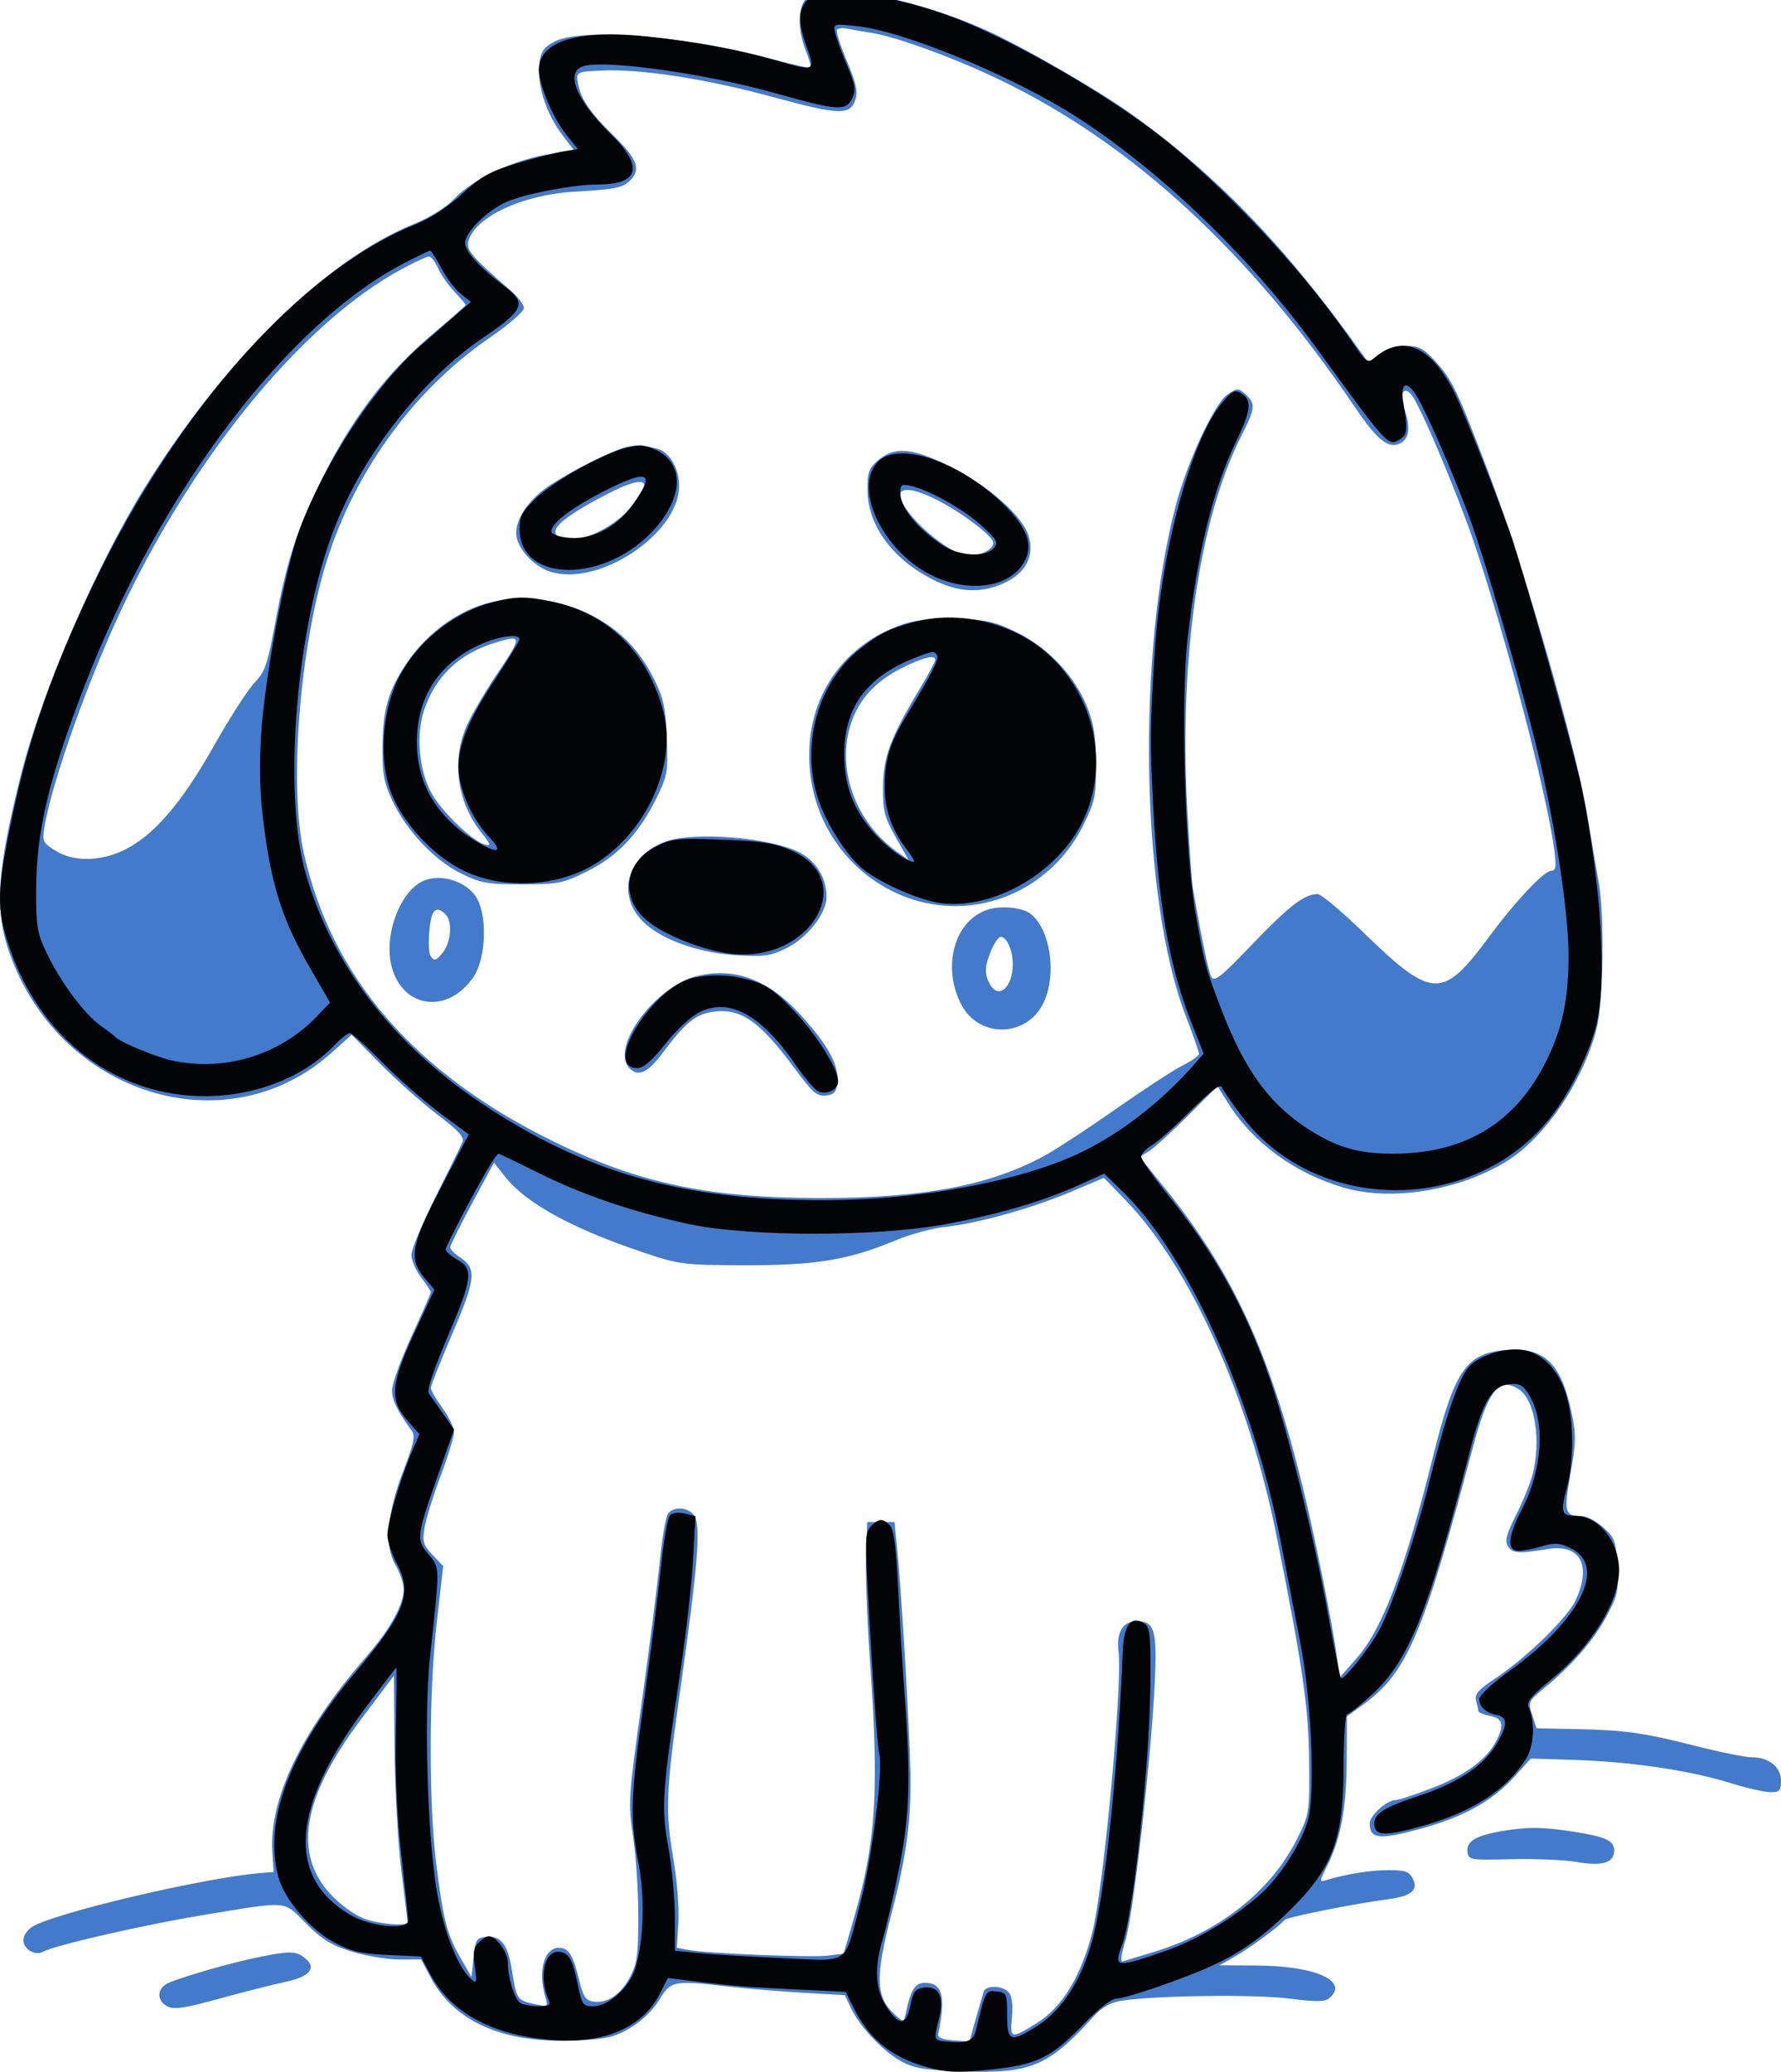
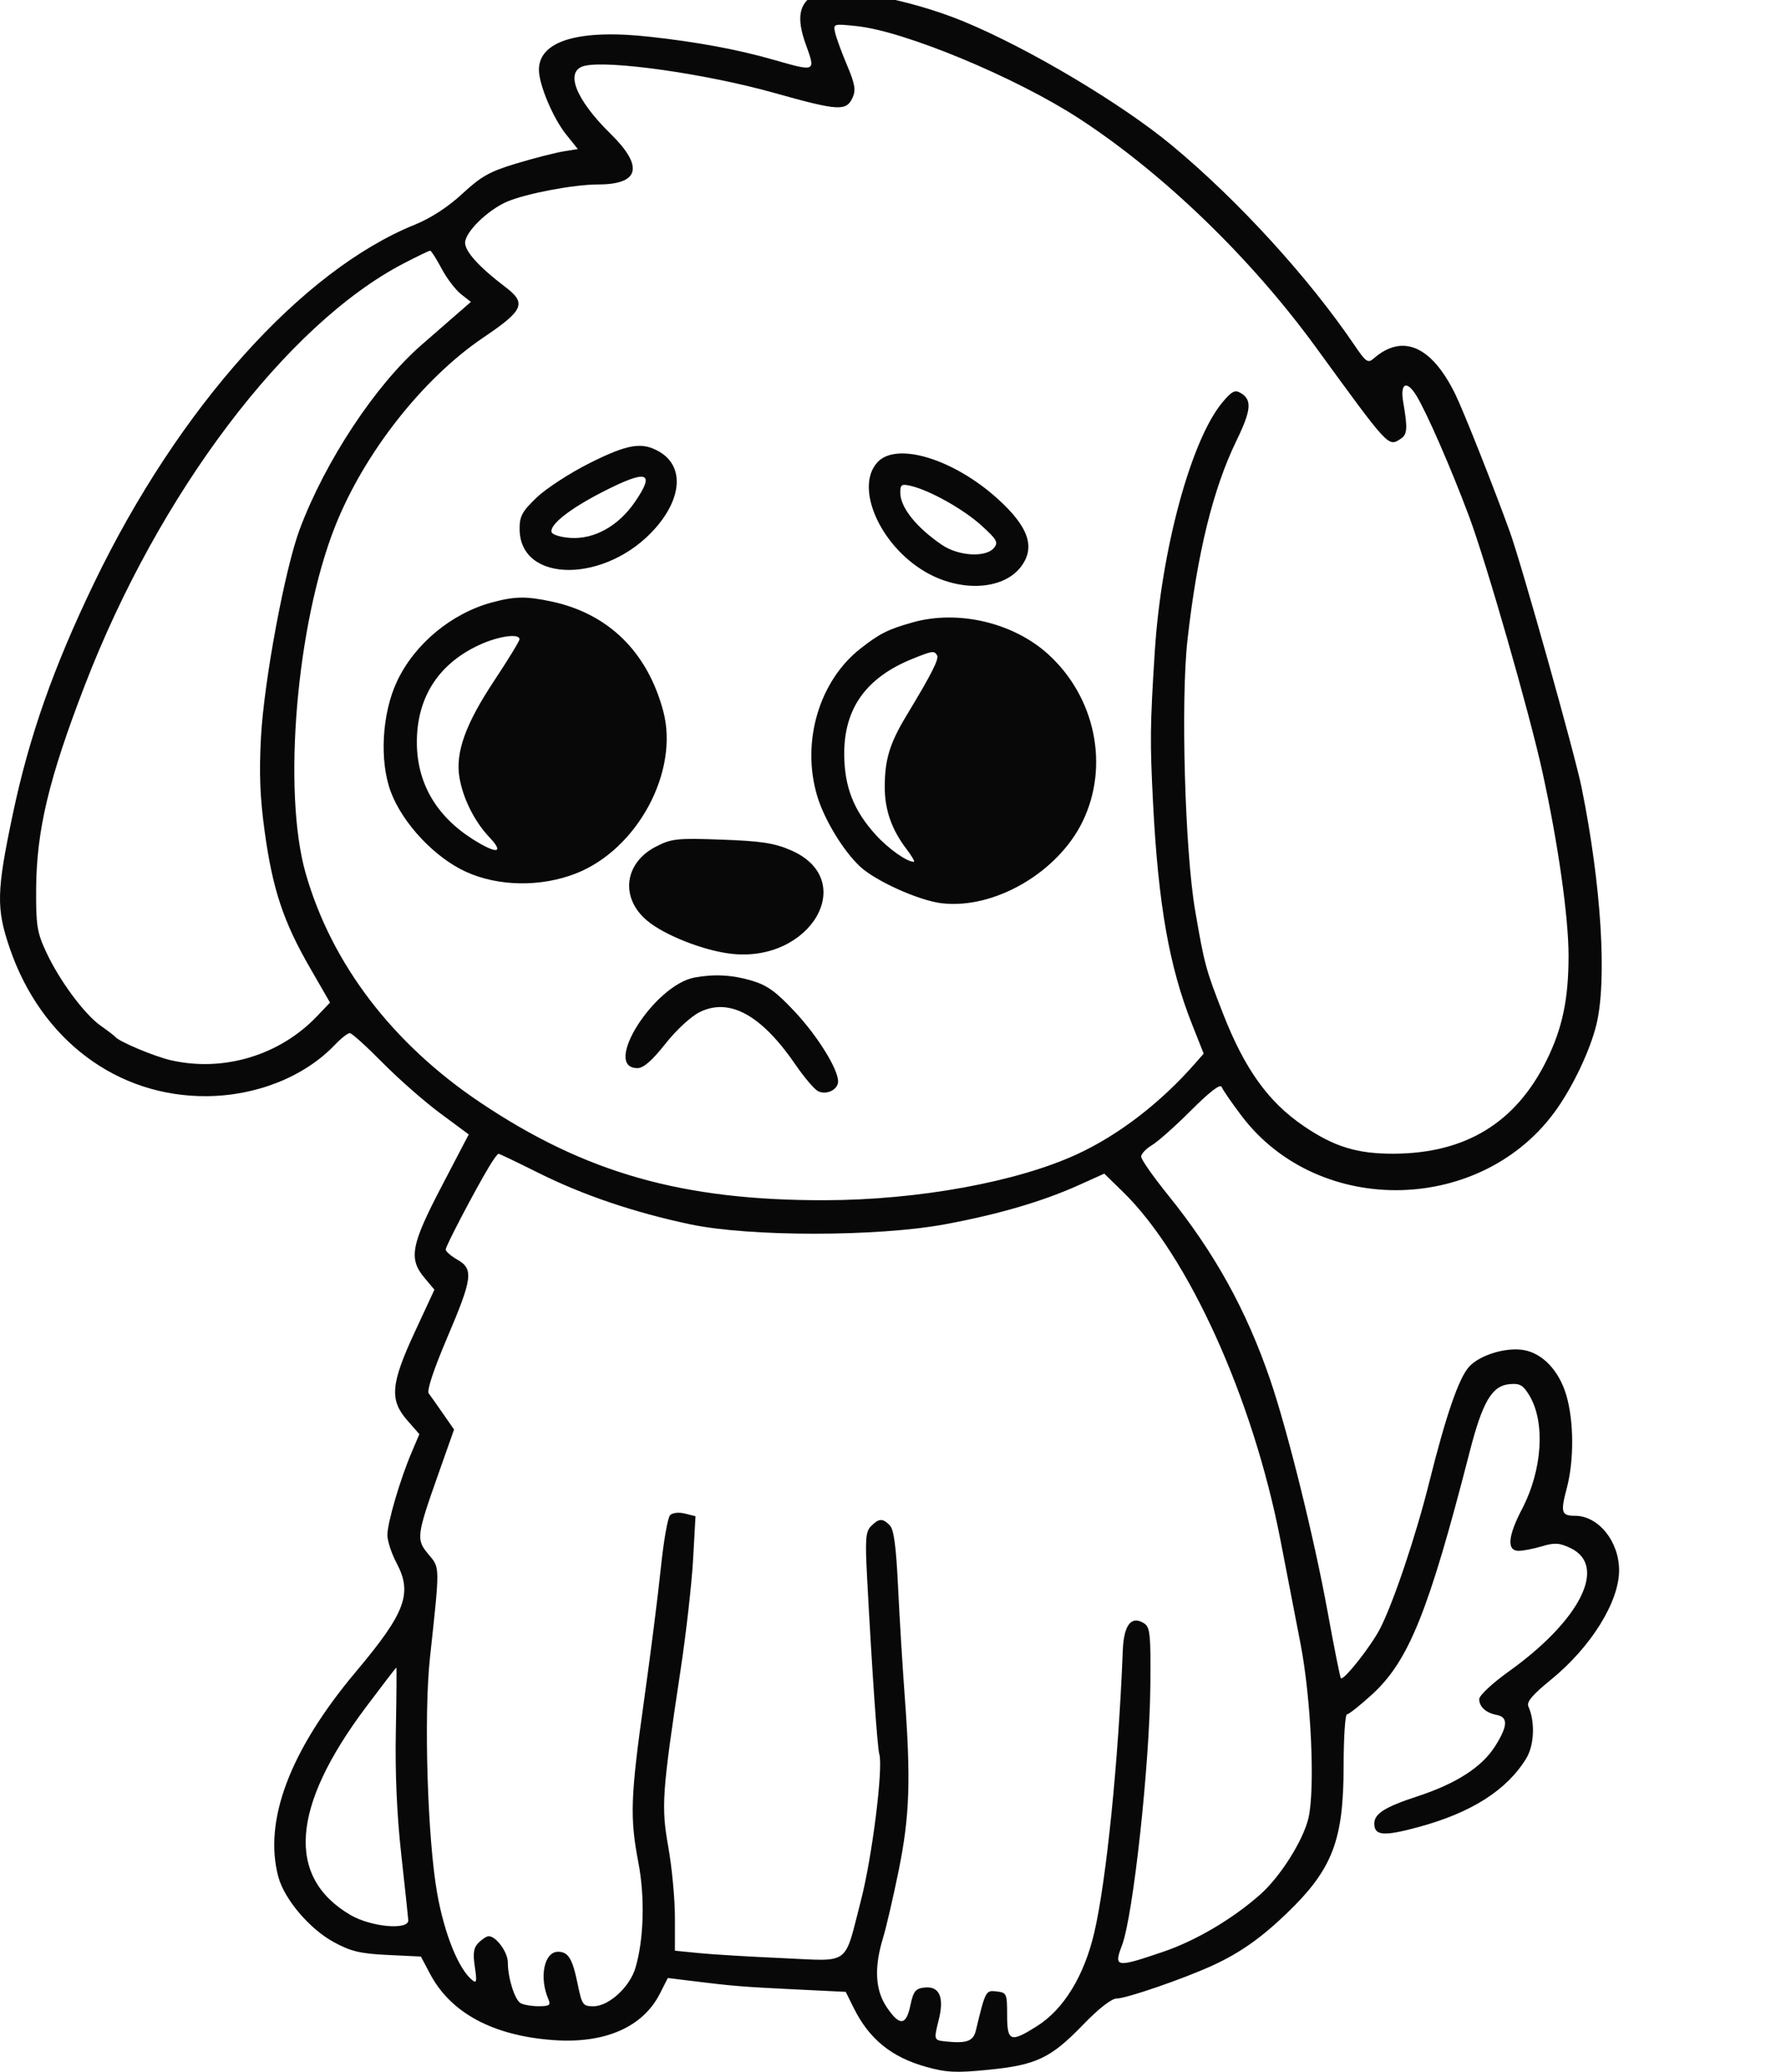
<svg xmlns="http://www.w3.org/2000/svg" width="209" height="243" viewBox="0 0 209 243" fill="none">
  <g clip-path="url(#clip0_116_514)">
-     <path fill-rule="evenodd" clip-rule="evenodd" d="M94.562 -0.108C93.603 0.952 93.597 3.528 94.548 5.908C94.955 6.927 95.211 7.837 95.117 7.93C95.023 8.023 93.102 7.598 90.849 6.987C81.421 4.427 70.287 3.34 65.926 4.553C64.99 4.813 64.004 5.439 63.734 5.942C62.529 8.198 63.596 12.754 66.081 15.959L67.338 17.581L64.189 18.122C60.156 18.815 55.517 21.014 53.373 23.248C52.317 24.348 50.497 25.487 48.477 26.31C38.175 30.509 26.205 42.282 16.832 57.434C11.252 66.454 4.909 81.171 2.52 90.642C-0.354 102.03 -0.672 106.646 1.07 111.652C6.916 128.449 26.611 134.561 38.984 123.418L41.261 121.368L44.655 124.806C46.522 126.697 49.523 129.361 51.324 130.727C53.835 132.632 54.52 133.389 54.266 133.975C54.084 134.395 52.663 137.28 51.106 140.387C49.551 143.494 48.278 146.553 48.278 147.185C48.278 147.817 48.79 149.007 49.416 149.829C50.042 150.651 50.554 151.431 50.554 151.562C50.554 151.694 49.53 154.037 48.278 156.769C47.026 159.502 46.002 162.333 46.003 163.06C46.004 164.234 46.603 165.462 48.334 167.84C48.748 168.409 48.547 169.367 47.374 172.401C45.406 177.49 45.073 181.29 46.396 183.537C46.93 184.444 47.367 185.725 47.367 186.384C47.367 188.225 45.794 191.074 42.998 194.294C35.371 203.08 31.559 210.998 31.962 217.22L32.114 219.567L30.521 219.697C23.943 220.233 6.271 224.398 3.772 226C3.208 226.361 2.747 227.056 2.747 227.543C2.747 228.614 4.109 229.436 5.036 228.925C6.406 228.168 16.922 225.756 23.724 224.637C34.05 222.939 33.178 222.869 35.91 225.606C37.792 227.491 38.88 228.159 41.273 228.899C42.925 229.41 45.433 229.828 46.847 229.828H49.417L50.525 231.919C53.297 237.154 59.112 239.698 67.469 239.332C71.168 239.17 72.077 238.964 73.957 237.86C75.295 237.075 76.612 235.803 77.35 234.585C78.732 232.303 78.98 232.255 85.582 233.012C87.728 233.258 91.656 233.584 94.312 233.736L99.141 234.012L99.872 235.548C100.934 237.779 103.708 240.692 105.843 241.817C107.363 242.618 108.675 242.824 113.158 242.964C120.973 243.209 123.072 242.322 128.276 236.578C129.334 235.411 130.264 234.884 131.658 234.66C135.461 234.051 147.343 233.901 151.308 234.412C154.404 234.811 155.46 234.802 155.975 234.375C158.379 232.376 154.393 230.574 147.485 230.536L143.11 230.513L144.92 229.483C146.675 228.484 150.256 225.844 150.725 225.203C150.967 224.871 158.823 223.294 162.878 222.763C165.656 222.398 166.504 221.669 165.762 220.28C165.351 219.511 164.824 219.341 162.885 219.35C160.763 219.36 157.952 219.817 155.586 220.536C154.817 220.77 154.825 220.659 155.702 218.937C157.322 215.756 158.005 212.14 158.034 206.587L158.061 201.324L159.958 199.945C165.121 196.189 166.994 191.807 172.819 169.855C174.627 163.039 175.906 161.423 178.267 162.972C180.14 164.201 180.89 169.074 179.819 173.048C179.548 174.051 178.682 176.158 177.893 177.73C176.754 180.001 176.564 180.75 176.966 181.378C177.489 182.196 178.27 182.249 181.558 181.693C185.405 181.043 186.807 183.516 184.929 187.642C183.987 189.712 179.181 194.399 175.464 196.871C173.464 198.201 173.019 198.717 173.222 199.471C173.36 199.988 173.477 200.54 173.48 200.697C173.484 200.854 174.101 201.105 174.852 201.256C176.386 201.563 176.56 202.302 175.558 204.243C174.457 206.378 171.931 208.224 168.076 209.713C166.06 210.492 164.123 211.13 163.773 211.13C162.762 211.13 160.738 212.94 160.738 213.843C160.738 215.69 161.809 215.822 166.516 214.552C171.723 213.147 175.112 211.277 177.753 208.351L179.644 206.256L184.874 206.428C191.463 206.646 198.308 207.656 202.92 209.091C204.887 209.703 207.059 210.207 207.748 210.211C208.832 210.217 209 210.037 209 208.875C209 207.258 207.586 206.113 205.588 206.113C204.824 206.113 201.848 205.515 198.973 204.783C192.804 203.214 190.687 202.919 184.756 202.802L180.319 202.714L179.804 201.151C179.302 199.628 179.34 199.545 181.275 197.947C184.538 195.253 187.038 192.363 188.55 189.538C189.841 187.126 189.958 186.572 189.794 183.67C189.629 180.741 189.488 180.353 188.145 179.151C187.337 178.428 186.218 177.833 185.658 177.83C183.601 177.816 183.493 177.424 184.294 172.898C184.931 169.297 184.956 168.256 184.464 165.867C183.216 159.817 181.229 157.933 176.54 158.359C172.048 158.767 170.667 160.814 168.19 170.744C164.836 184.185 162.247 191.028 159.205 194.49L157.229 196.74L156.914 194.471C156.35 190.42 154.354 180.482 152.933 174.644C149.082 158.829 144.713 149.302 136.821 139.51L133.746 135.695L134.835 135.02C135.434 134.649 137.486 132.782 139.396 130.874L142.868 127.403L144.139 129.415C147.091 134.089 151.989 137.65 157.762 139.319C163.316 140.925 171.246 139.634 176.784 136.223C181.298 133.441 185.809 126.791 187.369 120.618C188.166 117.466 188.305 107.291 187.604 103.459C187.356 102.101 186.75 98.526 186.258 95.516C185.016 87.912 178.726 66.073 174.81 55.764C170.972 45.663 170.43 44.533 168.341 42.27C167.025 40.845 166.459 40.56 164.949 40.56C163.772 40.56 162.691 40.911 161.866 41.561C160.613 42.548 160.585 42.55 159.966 41.675C151.133 29.188 142.739 20.467 132.626 13.27C128.736 10.501 119.949 5.442 115.758 3.559C106.921 -0.413 96.47 -2.221 94.562 -0.108ZM98.204 3.503C98.087 3.693 98.621 5.35 99.391 7.185C100.508 9.847 100.705 10.77 100.364 11.745C99.738 13.539 98.44 13.492 90.777 11.399C83.049 9.289 75.265 8.074 70.737 8.271C67.71 8.403 67.632 8.437 67.789 9.547C68.062 11.475 69.15 13.12 71.974 15.88C74.78 18.622 75.25 19.861 73.97 21.144C73.082 22.033 72.258 22.202 67.381 22.488C61.275 22.845 55.702 25.463 54.955 28.323C54.694 29.323 55.471 30.226 59.839 33.996C60.742 34.776 61.481 35.74 61.481 36.138C61.481 36.536 59.654 38.115 57.414 39.652C48.328 45.885 41.212 55.86 38.04 66.811C35.057 77.107 33.959 92.543 35.67 100.129C38.95 114.676 48.646 125.865 64.896 133.853C74.924 138.783 83.07 140.512 96.312 140.52C108.556 140.526 116.448 138.997 122.907 135.363C124.307 134.576 128.013 132.136 131.143 129.941C134.273 127.746 137.705 125.512 138.769 124.976C139.833 124.44 140.704 123.822 140.704 123.601C140.704 123.38 139.995 121.359 139.127 119.109C133.892 105.53 133.349 76.716 137.999 59.209C139.376 54.023 142.555 47.245 144.079 46.245C145.221 45.495 145.325 45.497 146.18 46.271C147.379 47.358 147.325 47.85 145.648 51.177C140.726 60.935 138.381 77.06 139.318 94.703C139.555 99.163 139.856 103.429 139.987 104.181C141.044 110.262 141.797 113.881 142.144 114.554C142.491 115.227 143.226 114.647 146.954 110.757C151.245 106.279 153.083 104.866 154.616 104.866C155.03 104.866 157.448 106.887 159.988 109.358C168.052 117.2 169.287 117.253 174.655 109.993C177.833 105.696 181.193 102.129 182.065 102.129C182.578 102.129 182.647 101.642 182.401 99.735C181.556 93.192 176.712 74.646 172.96 63.591C171.11 58.14 167.098 48.576 165.825 46.579C164.86 45.067 164.119 45.995 164.779 47.89C165.546 50.094 165.407 51.411 164.35 51.978C162.973 52.716 161.631 51.656 158.984 47.74C146.706 29.579 132.79 16.768 117.256 9.328C111.87 6.748 105.173 4.306 102.231 3.849C101.23 3.693 99.962 3.474 99.413 3.362C98.865 3.25 98.321 3.314 98.204 3.503ZM47.123 31.575C35.844 37.666 23.3 52.724 14.753 70.432C10.581 79.075 6.064 91.69 5.198 97.118C4.95 98.67 5.054 98.881 6.51 99.782C8.599 101.076 11.675 101.064 14.46 99.752C17.936 98.116 21.256 94.297 25.057 87.564C26.935 84.237 29.1 80.867 29.868 80.073C31.098 78.803 31.39 77.95 32.32 72.935C33.716 65.397 35.036 61.478 38.328 55.097C41.72 48.522 45.636 43.506 50.731 39.208C52.888 37.389 54.652 35.842 54.652 35.77C54.652 35.698 54.052 34.996 53.318 34.209C52.584 33.422 51.715 32.169 51.386 31.425C51.056 30.68 50.581 30.075 50.329 30.081C50.077 30.086 48.635 30.759 47.123 31.575ZM73.547 52.422C71.841 52.803 66.902 55.291 64.293 57.084C62.03 58.639 60.575 60.769 60.573 62.53C60.57 64.164 62.499 66.37 64.513 67.035C70.194 68.914 79.694 62.617 79.694 56.974C79.694 54.889 78.515 52.932 77.067 52.614C76.383 52.464 75.619 52.291 75.368 52.229C75.118 52.167 74.298 52.254 73.547 52.422ZM103.053 53.975C101.939 54.935 101.779 55.392 101.798 57.541C101.837 61.772 104.985 65.896 109.942 68.208C112.723 69.505 115.238 69.569 117.795 68.406C120.367 67.236 121.422 65.237 120.715 62.873C120.006 60.505 116.041 56.996 111.499 54.72C107.113 52.521 104.96 52.331 103.053 53.975ZM71.27 57.94C65.623 60.866 63.979 62.482 65.996 63.123C68.126 63.8 72.359 61.773 74.236 59.178C74.984 58.144 75.596 57.123 75.596 56.91C75.596 56.155 73.967 56.542 71.27 57.94ZM105.646 58.05C105.646 60.095 111.408 65.188 113.722 65.188C115.114 65.188 116.573 64.41 116.573 63.669C116.573 62.914 112.861 60.099 109.905 58.613C107.333 57.319 105.646 57.096 105.646 58.05ZM56.068 71.099C52.797 72.307 49.788 74.717 47.717 77.786C45.54 81.013 44.907 83.241 44.883 87.763C44.867 90.769 45.072 91.853 46.046 93.92C47.702 97.434 50.994 100.918 54.104 102.448C56.423 103.589 57.188 103.725 61.261 103.725C65.495 103.725 66.038 103.618 68.863 102.226C72.437 100.465 74.982 97.789 77.014 93.655C78.335 90.966 78.408 90.548 78.247 86.544C78.103 82.955 77.868 81.874 76.741 79.625C74.931 76.011 72.462 73.59 68.839 71.876C64.895 70.01 59.848 69.703 56.068 71.099ZM106.231 73.125C98.227 75.718 93.843 83.067 95.205 91.609C96.41 99.164 102.489 105.144 109.971 106.135C117.014 107.069 123.931 103.291 127.142 96.756C128.506 93.98 128.637 93.347 128.619 89.597C128.604 86.468 128.361 84.882 127.603 82.974C126.152 79.319 123.064 76.016 119.413 74.215C116.739 72.895 115.871 72.7 112.26 72.608C109.749 72.544 107.403 72.746 106.231 73.125ZM57.986 75.421C53.847 76.718 51.12 79.323 49.782 83.259C48.773 86.222 49.183 90.544 50.721 93.172C52.011 95.378 55.498 98.694 56.917 99.066C57.67 99.263 57.602 99.044 56.475 97.635C53.587 94.029 52.947 89.035 54.848 84.946C55.451 83.647 56.986 81.04 58.258 79.152C61.354 74.556 61.34 74.371 57.986 75.421ZM106.668 77.947C103.509 79.383 101.476 81.217 100.343 83.653C97.812 89.097 99.926 96.094 105.249 99.891L106.628 100.874L105.113 98.195C103.784 95.846 103.6 95.123 103.619 92.324C103.644 88.792 104.495 86.503 107.865 80.907C108.899 79.191 109.744 77.62 109.744 77.416C109.744 76.827 108.755 76.997 106.668 77.947ZM78.1 98.71C73.791 100.236 72.372 104.601 75.153 107.775C77.116 110.013 81.669 111.743 86.379 112.039C89.608 112.242 90.386 112.137 92.225 111.245C94.717 110.037 96.995 107.154 96.995 105.208C96.995 102.914 95.716 100.883 93.652 99.898C90.069 98.187 81.438 97.527 78.1 98.71ZM49.734 103.296C46.946 104.47 44.984 109.747 45.971 113.417C47.29 118.326 52.583 118.972 55.562 114.588C57.115 112.305 57.217 106.997 55.746 105.022C54.448 103.278 51.67 102.481 49.734 103.296ZM115.944 106.685C112.033 107.919 110.498 113.297 112.78 117.77C114.873 121.871 120.607 121.707 122.518 117.491C124.01 114.199 123.261 109.102 121.012 107.238C120.056 106.446 117.563 106.174 115.944 106.685ZM50.853 107.032C50.33 107.883 50.115 111.538 50.55 112.163C50.96 112.749 51.157 112.693 51.929 111.77C52.932 110.573 53.127 108.081 52.284 107.237C51.659 106.61 51.157 106.538 50.853 107.032ZM116.322 111.464C115.54 113.339 115.499 114.196 116.134 115.385C117.154 117.295 118.85 115.853 118.85 113.075C118.85 111.477 118.148 109.882 117.445 109.882C117.19 109.882 116.685 110.594 116.322 111.464ZM81.772 114.482C76.859 115.682 71.536 122.964 73.866 125.297C74.917 126.35 76.037 125.826 77.802 123.45C80.301 120.089 81.592 119.008 83.474 118.702C86.846 118.154 89.071 119.656 93.242 125.301C95.356 128.162 95.876 128.614 96.919 128.494C97.914 128.379 98.159 128.091 98.274 126.905C98.466 124.915 97.139 122.52 93.863 118.942C90.14 114.877 86.162 113.41 81.772 114.482ZM55.4 141.139C53.987 143.76 52.831 146.087 52.831 146.311C52.831 146.536 53.34 147.053 53.962 147.461C55.968 148.778 55.857 149.938 53.102 156.38C51.701 159.657 50.554 162.543 50.554 162.794C50.554 163.045 51.169 164.1 51.92 165.139C52.671 166.178 53.285 167.459 53.283 167.985C53.281 168.512 52.568 170.834 51.697 173.145C50.827 175.455 49.981 178.185 49.818 179.212C49.557 180.839 49.678 181.243 50.764 182.379L52.009 183.681L51.269 190.153C50.311 198.523 50.295 211.617 51.233 218.951C52.055 225.377 52.477 226.956 54.144 229.828L55.335 231.881L55.562 229.6C55.764 227.58 55.92 227.305 56.929 227.187C58.785 226.969 59.582 227.973 60.084 231.161C60.61 234.504 60.7 234.632 62.795 235.075C64.319 235.397 64.333 235.386 63.96 234.097C63.108 231.152 63.881 228.46 65.579 228.46C66.721 228.46 67.235 229.258 67.929 232.109C68.436 234.196 68.722 234.643 69.631 234.772C71.265 235.003 72.829 233.955 73.925 231.896C74.763 230.322 74.905 229.298 74.908 224.812C74.911 221.927 74.635 217.709 74.296 215.438C73.699 211.445 73.732 210.928 75.305 199.704C76.2 193.321 77.155 185.848 77.428 183.097C77.7 180.347 78.142 177.833 78.409 177.51C79.173 176.588 80.966 176.81 81.548 177.898C82.242 179.198 81.84 184.019 79.892 197.763C78.118 210.278 78.037 212.272 79.061 218.293C79.465 220.664 79.711 223.92 79.609 225.529L79.423 228.454L80.811 228.711C83.065 229.128 95.248 229.62 97.202 229.372L99.003 229.144L100.252 224.822C102.815 215.949 103.175 210.043 102.088 194.711C101.759 190.071 101.554 184.529 101.632 182.397L101.776 178.521H103.369H104.963L105.267 181.485C105.782 186.502 106.726 202.405 106.838 207.937C106.948 213.373 106.384 217.646 104.707 224.095C102.648 232.012 102.72 234.25 105.106 236.379C106.046 237.217 106.062 237.211 106.339 235.922C106.888 233.368 107.414 232.565 108.54 232.565C110.602 232.565 111.019 234.17 110.1 238.564C110.012 238.985 110.567 239.221 111.867 239.316L113.763 239.455L114.506 236.808C114.915 235.352 115.336 233.905 115.442 233.591C115.709 232.798 117.708 232.877 118.396 233.707C118.756 234.142 118.886 235.216 118.751 236.63C118.509 239.151 118.633 239.178 121.698 237.266C124.652 235.423 126.838 231.838 128.186 226.626C129.504 221.532 131.734 197.649 131.258 193.737C130.979 191.446 131.759 190.15 133.42 190.15C135.528 190.15 135.824 191.251 135.488 197.84C135.037 206.713 132.968 224.717 132.068 227.615C131.554 229.27 131.446 230.15 131.771 230.044C132.052 229.953 133.652 229.467 135.327 228.965C143.001 226.662 149.128 221.846 152.202 215.699C153.663 212.778 153.68 212.671 153.625 206.578C153.569 200.253 152.872 195.444 149.775 180.001C146.532 163.829 139.686 148.645 132.089 140.772L129.549 138.141L125.679 139.782C121.096 141.726 114.801 143.484 110.93 143.9C109.401 144.065 106.791 144.771 105.13 145.469C99.644 147.774 95.732 148.422 87.434 148.4C80.206 148.381 79.754 148.325 75.515 146.907C67.206 144.129 61.765 141.157 59.3 138.05L57.971 136.374L55.4 141.139ZM45.771 197.146C45.522 197.482 44.015 199.483 42.421 201.593C35.35 210.955 34.288 217.695 39.124 222.519C40.386 223.777 41.967 224.831 43.094 225.167C45.05 225.748 47.822 225.918 47.822 225.456C47.822 225.309 47.495 222.59 47.095 219.413C46.695 216.237 46.337 209.79 46.298 205.087C46.26 200.384 46.228 196.536 46.227 196.536C46.225 196.535 46.02 196.81 45.771 197.146ZM176.16 214.786C173.201 215.287 172.035 215.999 172.206 217.2C172.343 218.159 172.515 218.187 177.356 218.064C180.111 217.993 183.569 218.142 185.04 218.395C188.039 218.909 189.422 218.487 189.422 217.059C189.422 215.877 188.439 215.427 184.554 214.827C180.921 214.267 179.276 214.259 176.16 214.786ZM30.066 229.618C26.99 230.257 22.101 231.65 19.935 232.505C18.423 233.101 18.266 234.59 19.638 235.325C20.4 235.734 21.615 235.555 25.67 234.44C28.463 233.672 31.976 232.781 33.477 232.462C36.44 231.831 37.251 230.771 35.683 229.58C34.673 228.814 33.905 228.819 30.066 229.618Z" fill="#437ACC" />
    <path fill-rule="evenodd" clip-rule="evenodd" d="M95.623 -0.631C93.749 0.361 93.435 2.113 94.571 5.238C95.735 8.437 95.741 8.434 90.827 7.024C86.605 5.812 81.814 4.922 76.222 4.308C67.913 3.396 63.242 4.792 63.242 8.188C63.242 9.92 64.895 13.851 66.423 15.756L67.811 17.485L66.096 17.762C65.154 17.916 62.696 18.546 60.635 19.164C57.475 20.111 56.477 20.668 54.252 22.727C52.576 24.278 50.559 25.592 48.717 26.336C35.398 31.709 20.94 47.844 11.039 68.385C6.269 78.281 3.426 86.361 1.5 95.499C-0.415 104.58 -0.459 106.55 1.155 111.247C4.833 121.962 13.729 128.639 24.234 128.57C30.106 128.531 35.716 126.291 39.286 122.56C40.017 121.796 40.808 121.171 41.044 121.171C41.28 121.171 43.004 122.725 44.876 124.623C46.748 126.522 49.793 129.196 51.642 130.566L55.007 133.057L51.829 139.139C48.224 146.037 47.925 147.632 49.815 149.881L50.98 151.267L48.675 156.232C45.848 162.327 45.688 164.192 47.793 166.592L49.214 168.213L48.294 170.375C46.942 173.552 45.46 178.612 45.46 180.05C45.46 180.74 45.951 182.228 46.551 183.359C48.427 186.892 47.571 189.174 41.787 196.051C34.028 205.275 30.892 213.554 32.663 220.137C33.368 222.76 36.32 226.236 39.157 227.784C41.164 228.879 42.26 229.141 45.488 229.296L49.392 229.485L50.47 231.519C52.897 236.102 57.85 238.764 64.914 239.282C70.939 239.725 75.424 237.781 77.422 233.86L78.37 231.999L81.179 232.346C86.02 232.945 87.024 233.028 93.214 233.331L99.248 233.626L100.176 235.499C101.994 239.163 104.608 241.289 108.694 242.426C111.078 243.09 112.202 243.142 115.989 242.766C121.61 242.206 123.306 241.401 127.08 237.5C128.959 235.558 130.443 234.403 131.061 234.403C132.192 234.403 138.984 232.058 142.352 230.505C145.545 229.032 148.035 227.274 151.051 224.366C156.362 219.242 157.665 215.862 157.672 207.19C157.675 203.826 157.854 201.073 158.071 201.073C158.288 201.073 159.62 200.016 161.031 198.724C165.323 194.796 167.659 188.989 172.452 170.334C173.972 164.42 175.065 162.551 177.123 162.349C178.343 162.23 178.723 162.443 179.458 163.652C181.365 166.792 181.007 172.404 178.608 176.995C176.94 180.188 176.8 181.896 178.206 181.896C178.741 181.896 179.979 181.656 180.958 181.363C182.44 180.918 182.997 180.954 184.304 181.578C188.654 183.655 185.469 190.02 177.07 196.035C175.124 197.428 173.585 198.865 173.585 199.289C173.585 200.19 174.38 200.91 175.632 201.143C177 201.398 176.946 202.453 175.447 204.821C173.895 207.271 170.887 209.206 166.29 210.709C162.524 211.941 161.274 212.731 161.274 213.882C161.274 215.315 162.352 215.405 166.406 214.311C172.641 212.629 176.788 209.999 179.092 206.267C180.05 204.715 180.165 201.947 179.349 200.136C179.118 199.625 179.852 198.76 181.993 197.021C186.684 193.209 190 187.894 190 184.184C190 180.787 187.574 177.787 184.827 177.787C183.226 177.787 183.107 177.389 183.86 174.555C184.727 171.291 184.703 166.67 183.802 163.631C182.961 160.796 181.068 158.773 178.869 158.36C176.811 157.973 173.696 158.901 172.418 160.281C171.202 161.595 169.683 165.992 167.709 173.906C166.161 180.113 163.538 187.916 161.961 191.004C160.908 193.065 157.672 197.162 157.351 196.84C157.259 196.748 156.55 193.194 155.775 188.942C154.212 180.367 151.089 167.766 149.048 161.807C146.258 153.658 142.534 146.932 137.063 140.16C135.333 138.017 133.916 135.995 133.916 135.665C133.916 135.335 134.482 134.731 135.174 134.322C135.865 133.913 137.938 132.071 139.781 130.228C141.977 128.032 143.211 127.09 143.364 127.492C143.492 127.83 144.547 129.36 145.71 130.893C154.808 142.888 174.141 142.399 182.775 129.954C184.722 127.146 186.593 123.152 187.317 120.258C188.612 115.079 187.923 103.858 185.608 92.407C184.812 88.47 178.562 66.204 177.169 62.346C175.349 57.301 171.787 48.317 170.813 46.31C168.036 40.593 164.613 39.073 161.204 42.044C160.527 42.634 160.295 42.475 158.957 40.502C153.579 32.573 145.309 23.522 137.564 17.089C131.637 12.165 120.739 5.679 113.079 2.516C106.557 -0.176 97.761 -1.762 95.623 -0.631ZM98.013 3.872C98.152 4.476 98.779 6.184 99.407 7.667C100.324 9.832 100.452 10.572 100.061 11.433C99.313 13.076 98.431 13.023 90.799 10.881C82.858 8.653 71.377 7.025 68.573 7.73C66.236 8.317 67.517 11.639 71.641 15.685C75.581 19.55 75.059 21.637 70.152 21.637C67.359 21.637 61.765 22.693 59.527 23.643C57.257 24.607 54.579 27.22 54.579 28.471C54.579 29.513 56.255 31.355 59.303 33.663C61.816 35.565 61.458 36.394 56.759 39.563C49.627 44.373 42.733 53.139 39.325 61.733C34.791 73.164 33.123 92.854 35.875 102.451C38.914 113.051 46.058 122.412 56.39 129.332C68.7 137.577 80.075 140.802 96.755 140.775C107.76 140.756 119.4 138.629 126.474 135.343C131.323 133.091 136.208 129.33 140.207 124.773L141.252 123.58L139.891 120.149C137.205 113.377 135.925 106.123 135.311 94.198C134.938 86.945 134.958 85.147 135.513 76.426C136.275 64.467 139.791 51.534 143.467 47.175C144.573 45.864 144.926 45.689 145.622 46.11C146.946 46.91 146.831 48.121 145.091 51.7C142.349 57.342 140.498 64.867 139.352 75.035C138.55 82.153 139.048 99.812 140.249 106.789C141.34 113.133 141.494 113.7 143.522 118.888C146.068 125.401 148.833 129.25 153.001 132.084C156.539 134.49 159.241 135.326 163.456 135.32C171.961 135.307 177.878 131.708 181.503 124.345C183.35 120.595 184.066 117.186 184.07 112.128C184.073 107.584 182.844 98.922 181.011 90.58C179.462 83.531 174.437 66.029 172.384 60.539C170.316 55.004 167.415 48.358 166.213 46.403C165.074 44.549 164.283 44.928 164.664 47.145C165.204 50.286 165.155 50.967 164.352 51.482C162.899 52.415 163.031 52.558 154.44 40.76C146.797 30.264 136.515 20.336 126.621 13.896C119.207 9.071 106.163 3.652 100.546 3.064C97.781 2.775 97.763 2.78 98.013 3.872ZM47.392 30.885C33.626 38.027 18.642 57.837 9.95 80.385C5.724 91.347 4.282 97.384 4.24 104.278C4.215 108.534 4.347 109.362 5.415 111.658C6.967 114.998 9.909 118.973 11.814 120.306C12.639 120.883 13.417 121.479 13.542 121.631C13.998 122.183 18.112 123.909 20.021 124.349C26.2 125.777 32.816 123.794 37.192 119.204L38.727 117.593L36.364 113.495C33.269 108.124 32.002 104.328 31.076 97.657C30.509 93.564 30.395 90.735 30.626 86.471C30.986 79.833 33.439 66.686 35.184 62.043C38.185 54.06 44.062 45.168 49.439 40.478C51.099 39.03 53.087 37.298 53.858 36.629L55.258 35.413L54.085 34.489C53.44 33.981 52.415 32.628 51.808 31.482C51.202 30.336 50.602 29.4 50.476 29.401C50.35 29.403 48.963 30.071 47.392 30.885ZM69.177 54.327C66.873 55.483 64.082 57.297 62.975 58.358C61.255 60.008 60.965 60.55 60.977 62.08C61.029 68.501 71.222 68.419 76.907 61.951C80.054 58.372 80.26 54.69 77.408 53.003C75.364 51.794 73.696 52.062 69.177 54.327ZM102.99 54.197C100.259 57.109 103.218 63.931 108.572 67.066C112.661 69.459 117.646 69.224 119.757 66.538C121.563 64.238 120.742 61.806 117.033 58.466C111.877 53.825 105.235 51.806 102.99 54.197ZM70.662 57.726C66.807 59.705 64.454 61.572 64.735 62.428C64.831 62.719 65.818 63.018 66.929 63.092C69.725 63.278 72.561 61.705 74.494 58.895C76.961 55.31 75.961 55.005 70.662 57.726ZM105.647 57.784C105.647 59.508 107.531 61.868 110.541 63.913C112.483 65.233 115.685 65.419 116.639 64.268C117.178 63.617 116.994 63.287 115.18 61.642C113.064 59.725 109.161 57.534 106.901 56.994C105.799 56.731 105.647 56.827 105.647 57.784ZM57.738 70.658C52.976 71.944 48.667 75.517 46.599 79.894C44.813 83.674 44.501 89.272 45.874 92.907C47.267 96.592 51.024 100.584 54.662 102.244C58.475 103.985 63.439 104.065 67.571 102.455C74.798 99.638 79.726 90.484 77.83 83.4C75.972 76.456 71.386 71.966 64.702 70.547C61.727 69.915 60.411 69.937 57.738 70.658ZM107.104 72.999C104.204 73.817 103.221 74.31 100.964 76.082C96.118 79.885 94.018 87.022 95.889 93.329C96.708 96.092 98.942 99.78 100.914 101.625C102.745 103.338 107.824 105.624 110.502 105.942C116.682 106.675 124.153 102.335 127.058 96.326C130.208 89.812 128.528 81.734 122.981 76.716C118.893 73.017 112.42 71.502 107.104 72.999ZM56.175 75.677C51.389 77.918 48.886 81.879 48.919 87.156C48.95 91.851 51.189 95.708 55.457 98.419C58.265 100.202 59.238 100.109 57.453 98.228C55.684 96.363 54.326 93.656 53.912 91.168C53.428 88.252 54.63 84.915 57.991 79.844C59.626 77.38 60.962 75.192 60.962 74.982C60.962 74.25 58.439 74.616 56.175 75.677ZM107.135 77.25C101.635 79.455 99.025 83.103 99.07 88.526C99.101 92.303 100.174 95.045 102.731 97.878C104.222 99.531 106.406 101.082 107.243 101.082C107.394 101.082 107 100.403 106.368 99.573C104.632 97.294 103.822 94.98 103.826 92.307C103.829 89.085 104.404 87.194 106.368 83.941C109.369 78.972 110.225 77.282 109.96 76.852C109.62 76.301 109.438 76.327 107.135 77.25ZM76.981 99.296C73.246 101.211 72.749 105.301 75.927 107.973C77.952 109.675 82.522 111.483 85.764 111.864C95.163 112.968 100.833 103.182 92.798 99.72C90.853 98.882 89.299 98.645 84.683 98.48C79.442 98.292 78.809 98.36 76.981 99.296ZM81.499 114.657C76.729 115.552 70.603 125.28 74.809 125.28C75.512 125.28 76.523 124.4 78.083 122.427C79.386 120.779 81.096 119.204 82.127 118.7C85.629 116.988 89.373 119.058 93.389 124.927C94.374 126.365 95.539 127.735 95.979 127.97C96.947 128.489 98.351 127.82 98.351 126.841C98.351 125.399 95.953 121.534 93.288 118.682C91.064 116.301 90.034 115.559 88.188 115.01C85.938 114.341 83.789 114.228 81.499 114.657ZM57.412 136.809C55.686 139.691 52.299 146.153 52.302 146.558C52.304 146.784 52.919 147.318 53.67 147.746C55.596 148.843 55.456 149.916 52.475 156.906C50.888 160.628 50.065 163.108 50.309 163.432C50.526 163.72 51.284 164.791 51.993 165.812L53.283 167.669L51.455 172.842C48.864 180.169 48.816 180.566 50.285 182.315C51.642 183.93 51.636 183.51 50.454 194.452C49.718 201.256 50.169 215.748 51.314 222.136C52.155 226.831 53.798 230.903 55.381 232.219C55.932 232.677 55.983 232.447 55.72 230.686C55.477 229.068 55.575 228.449 56.166 227.856C56.583 227.439 57.114 227.098 57.347 227.098C58.228 227.098 59.594 228.974 59.594 230.183C59.594 231.957 60.383 234.5 61.068 234.935C61.386 235.137 62.335 235.305 63.177 235.31C64.464 235.316 64.652 235.189 64.362 234.517C63.244 231.94 63.849 228.924 65.482 228.924C66.689 228.924 67.176 229.721 67.785 232.691C68.29 235.158 68.402 235.316 69.642 235.316C71.431 235.316 73.893 233.073 74.563 230.831C75.555 227.517 75.697 222.551 74.918 218.487C73.901 213.188 73.985 210.768 75.575 199.468C76.339 194.037 77.228 187.033 77.549 183.905C77.87 180.777 78.359 177.991 78.634 177.716C78.923 177.426 79.658 177.347 80.376 177.527L81.618 177.839L81.331 182.95C81.173 185.761 80.517 191.553 79.873 195.822C77.678 210.361 77.574 211.867 78.432 216.678C78.855 219.048 79.201 222.745 79.201 224.892V228.798L82.051 229.082C83.618 229.238 88.006 229.503 91.801 229.669C99.928 230.027 99.009 230.701 101.03 222.907C102.348 217.823 103.663 207.34 103.184 205.735C102.957 204.975 102.32 195.762 101.754 185.046C101.513 180.489 101.579 179.643 102.225 178.996C103.147 178.073 103.569 178.055 104.414 178.901C104.891 179.378 105.157 181.35 105.385 186.092C105.557 189.686 105.905 195.4 106.158 198.79C106.899 208.723 106.756 212.998 105.47 219.337C104.833 222.475 103.999 226.071 103.616 227.326C102.558 230.801 102.704 233.429 104.067 235.439C105.577 237.664 106.333 237.6 106.836 235.202C107.18 233.561 107.431 233.24 108.466 233.12C110.24 232.915 110.831 234.242 110.158 236.92C109.576 239.232 109.595 239.296 110.89 239.433C113.426 239.704 114.21 239.43 114.514 238.17C115.649 233.46 115.667 233.427 116.957 233.576C118.132 233.713 118.186 233.832 118.186 236.345C118.186 239.48 118.58 239.619 121.75 237.606C124.84 235.643 127.227 231.734 128.406 226.702C129.828 220.639 131.25 206.597 131.759 193.587C131.877 190.575 132.764 189.445 134.258 190.402C134.965 190.854 135.049 191.693 134.993 197.705C134.906 207.034 132.976 224.72 131.67 228.155C130.672 230.777 130.934 230.819 136.503 228.925C140.336 227.621 144.641 225.08 147.891 222.204C150.267 220.101 152.978 215.788 153.56 213.185C154.337 209.706 153.857 199.25 152.627 192.854C152.071 189.967 151.003 184.45 150.253 180.595C147.028 164 139.459 147.282 131.785 139.8L129.585 137.655L126.621 138.992C122.352 140.917 117.153 142.44 110.89 143.598C102.956 145.066 87.976 145.071 81.025 143.606C74.434 142.217 68.391 140.169 63.136 137.543C60.696 136.323 58.61 135.325 58.5 135.325C58.391 135.325 57.901 135.993 57.412 136.809ZM42.911 200.274C34.172 211.932 33.565 220.173 41.118 224.605C43.541 226.027 48.002 226.424 47.913 225.21C47.883 224.799 47.509 221.306 47.081 217.448C46.569 212.822 46.355 207.906 46.452 203.013C46.533 198.932 46.559 195.593 46.509 195.593C46.459 195.593 44.84 197.7 42.911 200.274Z" fill="black" fill-opacity="0.965" />
  </g>
  <defs>
    <clipPath id="clip0_116_514">
      <rect width="209" height="243" fill="white" />
    </clipPath>
  </defs>
</svg>